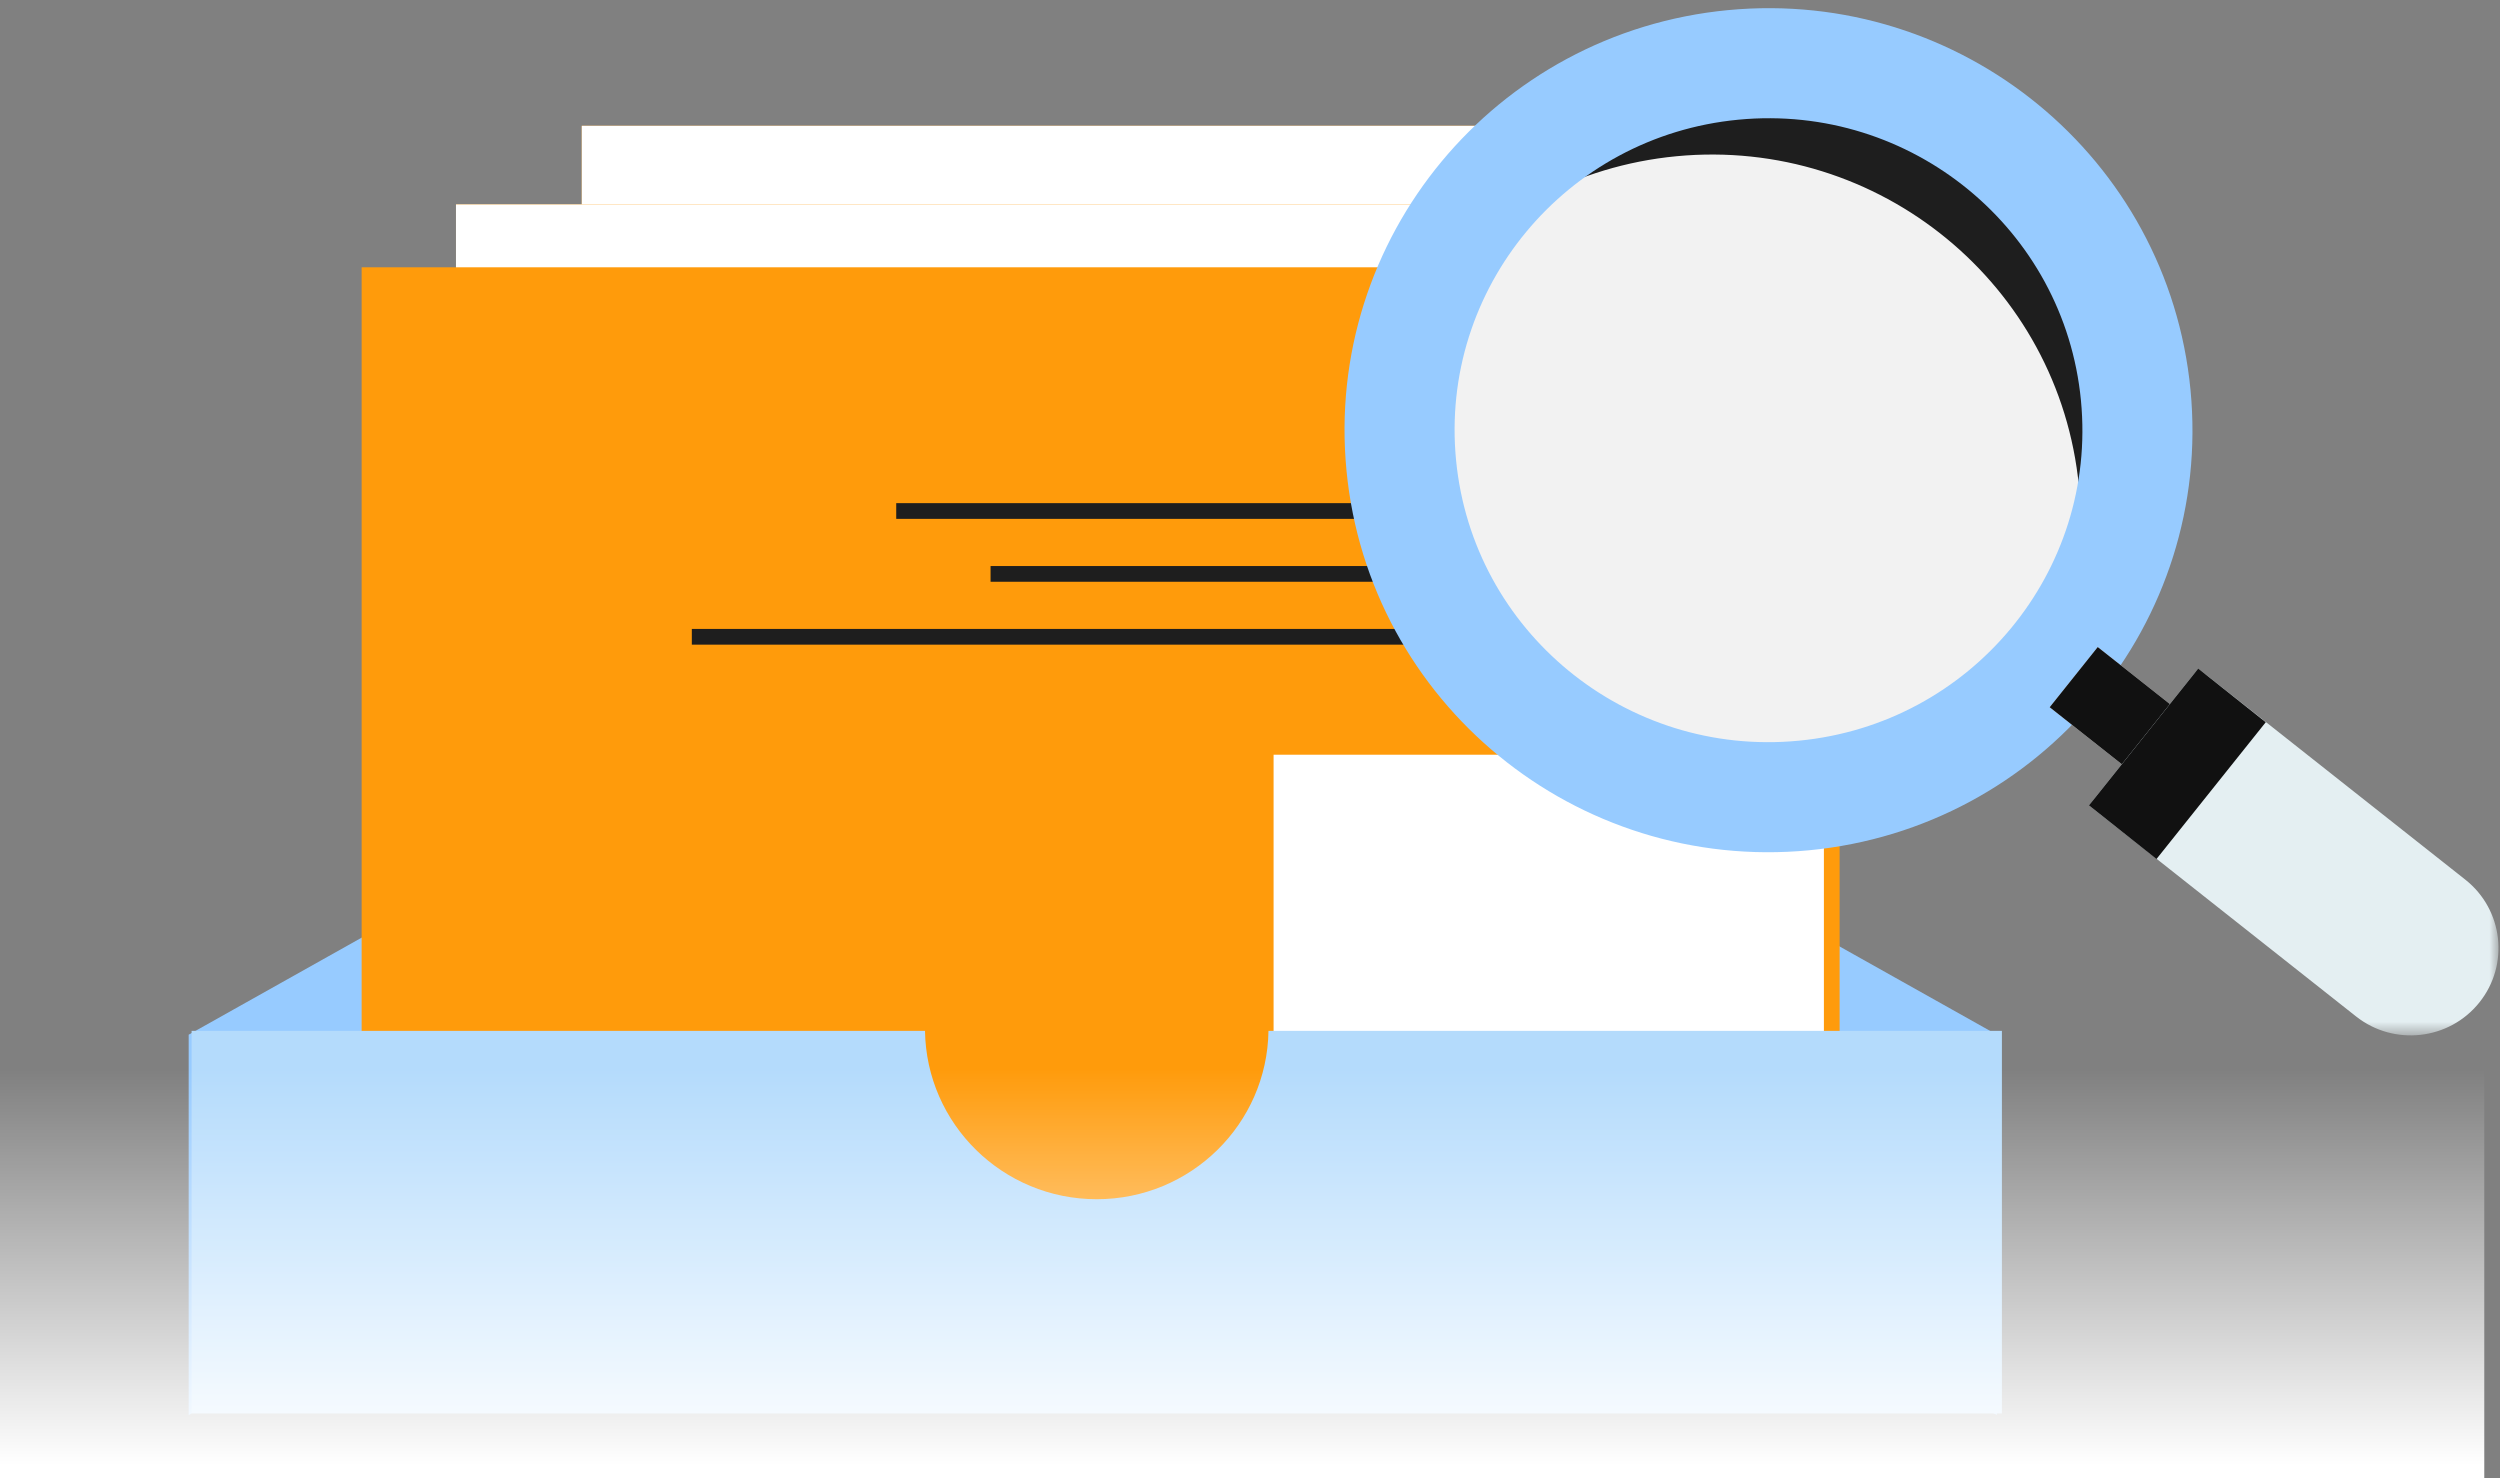
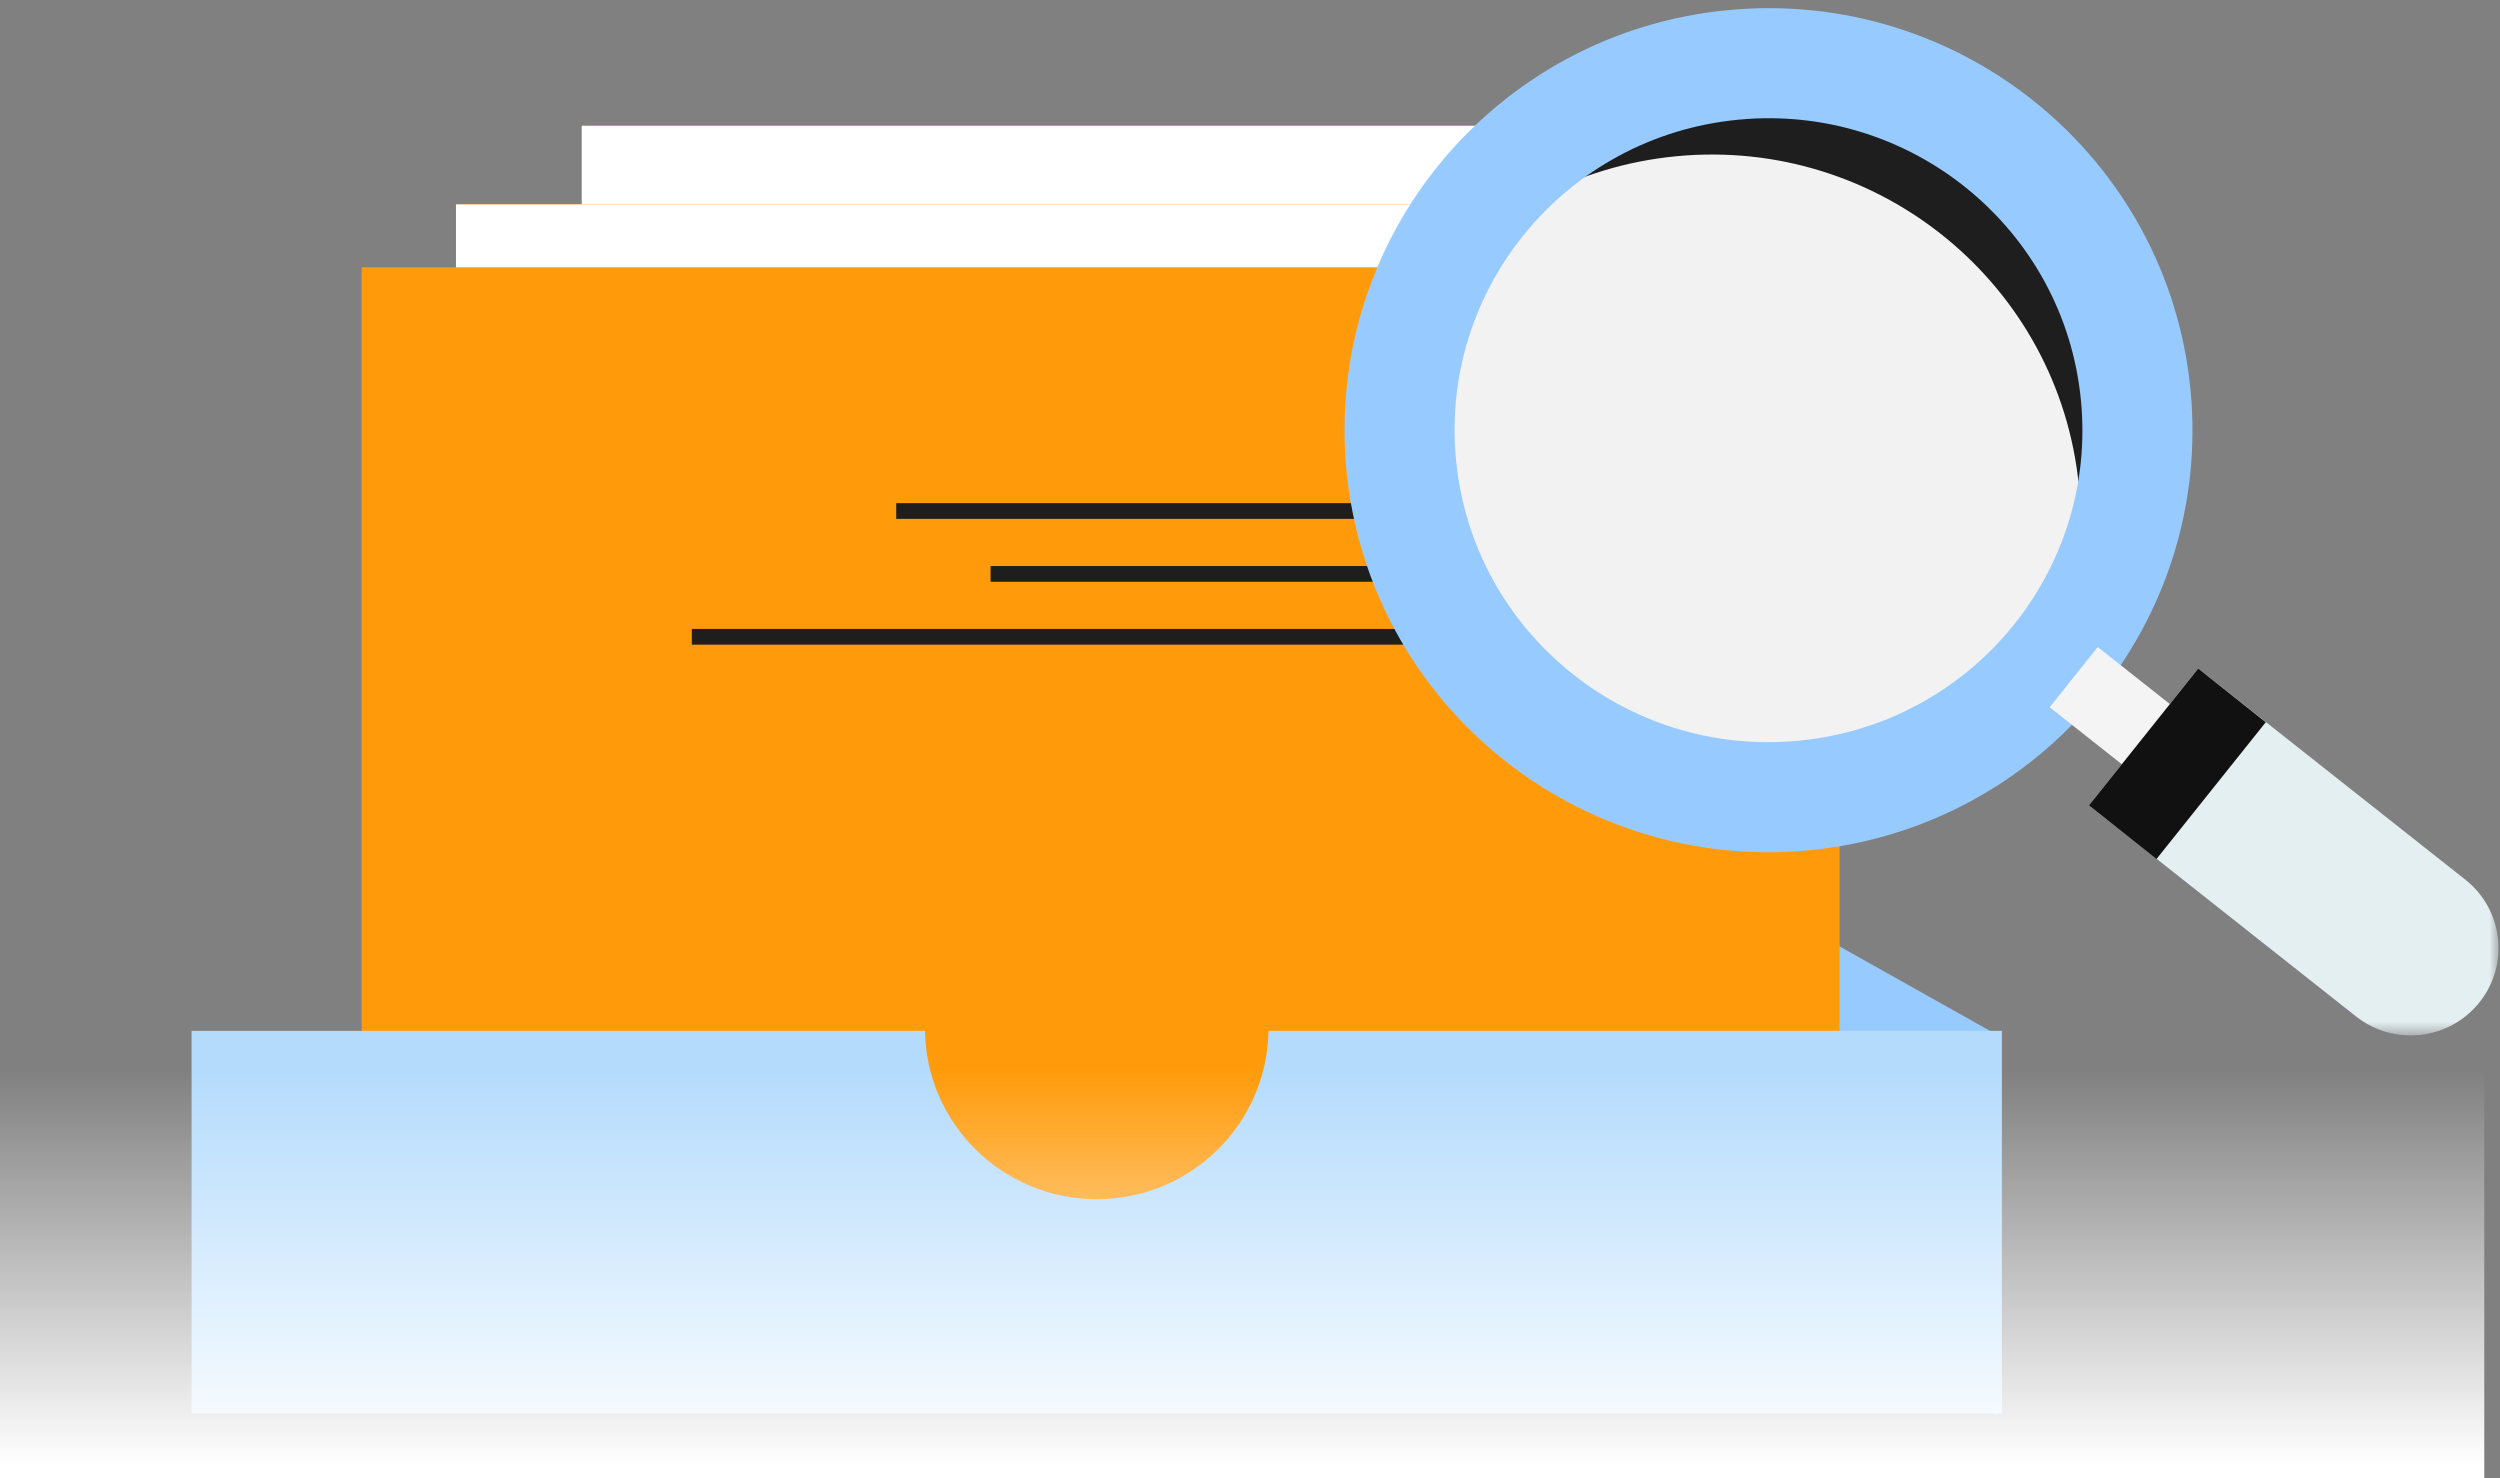
<svg xmlns="http://www.w3.org/2000/svg" xmlns:xlink="http://www.w3.org/1999/xlink" width="159px" height="94px" viewBox="0 0 159 94" version="1.1">
  <rect x="0" y="0" width="159" height="94" fill="#808080" stroke="none" />
  <defs>
-     <path d="M21.239,0.128 C8.372,1.365 -1.056,12.798 0.181,25.665 C1.417,38.532 12.85,47.96 25.717,46.724 C38.584,45.487 48.012,34.054 46.776,21.187 C45.612,9.081 35.424,0.019 23.506,0.02 C22.757,0.02 22,0.055 21.239,0.128 Z" id="path-1" />
    <polygon id="path-3" points="0.039 0.037 26.085 0.037 26.085 23.366 0.039 23.366" />
    <linearGradient x1="50%" y1="0%" x2="50%" y2="96.993%" id="linearGradient-5">
      <stop stop-color="#FFFFFF" stop-opacity="0" offset="0%" />
      <stop stop-color="#FFFFFF" offset="100%" />
    </linearGradient>
  </defs>
  <g id="Winit_Homepage_Photo_V1_R1--1" stroke="none" stroke-width="1" fill="none" fill-rule="evenodd" transform="translate(-519, -1250)">
    <g id="icon_review" transform="translate(519, 1254)">
      <polygon id="Fill-1" fill="#FF9B0B" points="37 47 103 47 103 4 37 4" />
      <polygon id="Fill-2" fill="#1E1E1E" points="51 21 96 21 96 20 51 20" />
      <polygon id="Fill-3" fill="#1E1E1E" points="65 18 97 18 97 17 65 17" />
      <polygon id="Fill-4" fill="#1E1E1E" points="60 15 96 15 96 14 60 14" />
      <polygon id="Fill-5" fill="#FFFFFF" points="78 49 103 49 103 27 78 27" />
      <polygon id="Fill-6" fill="#FFFFFF" points="37 47 103 47 103 4 37 4" />
      <polygon id="Fill-8" fill="#FF9B0B" points="29 61 108 61 108 9 29 9" />
      <polygon id="Fill-9" fill="#1E1E1E" points="48 29 103 29 103 28 48 28" />
      <polygon id="Fill-10" fill="#1E1E1E" points="64 26 102 26 102 25 64 25" />
      <polygon id="Fill-11" fill="#1E1E1E" points="58 23 102 23 102 22 58 22" />
      <polygon id="Fill-12" fill="#FFFFFF" points="80 61 110 61 110 35 80 35" />
      <polygon id="Fill-13" fill="#FFFFFF" points="29 61 108 61 108 9 29 9" />
-       <polygon id="Fill-15" fill="#97CBFF" points="58 60.193 12 86 12 61.806 58 36" />
      <polygon id="Fill-16" fill="#97CBFF" points="81 60.193 127 86 127 61.806 81 36" />
      <polygon id="Fill-17" fill="#FF9B0B" points="23 74 117 74 117 13 23 13" />
      <polygon id="Fill-18" fill="#1E1E1E" points="44 37 109 37 109 36 44 36" />
      <polygon id="Fill-19" fill="#1E1E1E" points="63 33 108 33 108 32 63 32" />
      <polygon id="Fill-20" fill="#1E1E1E" points="57 29 108 29 108 28 57 28" />
-       <polygon id="Fill-21" fill="#FFFFFF" points="81 75 116 75 116 44 81 44" />
      <g id="Group-38" transform="translate(89, 0)">
        <mask id="mask-2" fill="white">
          <use xlink:href="#path-1" />
        </mask>
        <g id="Clip-23" />
        <polygon id="Fill-22" fill="#FF9B0B" mask="url(#mask-2)" points="-120.109 59.218 16.164 59.218 16.164 -31.313 -120.109 -31.313" />
-         <polygon id="Fill-24" fill="#1E1E1E" mask="url(#mask-2)" points="-89.614 3.47 4.729 3.47 4.729 2.041 -89.614 2.041" />
        <polygon id="Fill-25" fill="#FFFFFF" mask="url(#mask-2)" points="-34.819 59.219 16.164 59.219 16.164 14.429 -34.819 14.429" />
        <polygon id="Fill-26" fill="#FFFFFF" mask="url(#mask-2)" points="-120.109 59.218 16.164 59.218 16.164 -31.313 -120.109 -31.313" />
        <polygon id="Fill-27" fill="#FF9B0B" mask="url(#mask-2)" points="-134.935 87.669 30.99 87.669 30.99 -22.561 -134.935 -22.561" />
        <polygon id="Fill-28" fill="#1E1E1E" mask="url(#mask-2)" points="-97.805 19.791 17.066 19.791 17.066 18.05 -97.805 18.05" />
        <polygon id="Fill-29" fill="#1E1E1E" mask="url(#mask-2)" points="-62.996 12.249 17.066 12.249 17.066 10.508 -62.996 10.508" />
        <polygon id="Fill-30" fill="#1E1E1E" mask="url(#mask-2)" points="-74.598 5.287 17.066 5.287 17.066 3.546 -74.598 3.546" />
        <polygon id="Fill-31" fill="#FFFFFF" mask="url(#mask-2)" points="-31.087 87.669 30.99 87.669 30.99 33.134 -31.087 33.134" />
        <polygon id="Fill-32" fill="#FFFFFF" mask="url(#mask-2)" points="-134.935 87.669 30.99 87.669 30.99 -22.561 -134.935 -22.561" />
        <polygon id="Fill-33" fill="#FF9B0B" mask="url(#mask-2)" points="-149.193 115.991 45.248 115.991 45.248 -13.183 -149.193 -13.183" />
        <polygon id="Fill-34" fill="#1E1E1E" mask="url(#mask-2)" points="-105.682 36.447 28.931 36.447 28.931 34.407 -105.682 34.407" />
        <polygon id="Fill-35" fill="#1E1E1E" mask="url(#mask-2)" points="-64.89 27.609 28.931 27.609 28.931 25.569 -64.89 25.569" />
        <polygon id="Fill-36" fill="#1E1E1E" mask="url(#mask-2)" points="-78.487 19.45 28.931 19.45 28.931 17.411 -78.487 17.411" />
        <polygon id="Fill-37" fill="#FFFFFF" mask="url(#mask-2)" points="-27.497 115.991 45.248 115.991 45.248 52.084 -27.497 52.084" />
      </g>
      <g id="Group-56" transform="translate(12, 0)">
        <path d="M123.837,21.129 C125.077,33.96 115.625,45.361 102.726,46.594 C89.827,47.828 78.365,38.425 77.125,25.594 C75.886,12.763 85.338,1.361 98.237,0.128 C111.136,-1.105 122.598,8.297 123.837,21.129" id="Fill-39" fill="#F2F2F2" />
        <path d="M94.62,5.937 C107.519,4.704 118.981,14.106 120.22,26.938 C120.613,30.997 119.934,34.913 118.415,38.41 C122.342,33.777 124.466,27.637 123.837,21.129 C122.597,8.297 111.136,-1.105 98.237,0.128 C89.419,0.971 82.213,6.567 78.931,14.122 C82.746,9.622 88.264,6.545 94.62,5.937" id="Fill-41" fill="#1E1E1E" />
        <path d="M68.675,61.563 C68.588,67.49 63.733,72.27 57.753,72.27 C51.773,72.27 46.918,67.49 46.83,61.563 L0.185,61.563 L0.185,85.896 L115.321,85.896 L115.321,61.563 L68.675,61.563 Z" id="Fill-43" fill="#B4DBFC" />
        <path d="M123.832,21.129 C125.072,33.96 115.62,45.361 102.721,46.594 C89.822,47.828 78.36,38.425 77.121,25.594 C75.881,12.763 85.333,1.361 98.232,0.128 C111.131,-1.105 122.593,8.297 123.832,21.129 Z" id="Stroke-45" stroke="#97CBFF" stroke-width="7" />
        <polygon id="Fill-47" fill="#F4F4F4" points="128.452 48.956 118.359 40.98 121.416 37.152 131.509 45.128" />
-         <polygon id="Fill-49" fill="#111111" points="128.452 48.956 118.359 40.98 121.416 37.152 131.509 45.128" />
        <g id="Group-53" transform="translate(120.82, 38.485)">
          <mask id="mask-4" fill="white">
            <use xlink:href="#path-3" />
          </mask>
          <g id="Clip-52" />
          <path d="M17.026,22.161 L0.039,8.737 L6.987,0.037 L23.974,13.461 C26.388,15.37 26.791,18.864 24.872,21.266 C22.954,23.669 19.441,24.069 17.026,22.161" id="Fill-51" fill="#E4EFF2" mask="url(#mask-4)" />
        </g>
        <polygon id="Fill-54" fill="#111111" points="125.153 50.633 120.859 47.222 127.807 38.522 132.101 41.934" />
      </g>
      <rect id="Rectangle-Copy-7" fill="url(#linearGradient-5)" x="0" y="64" width="158" height="26" />
    </g>
  </g>
</svg>